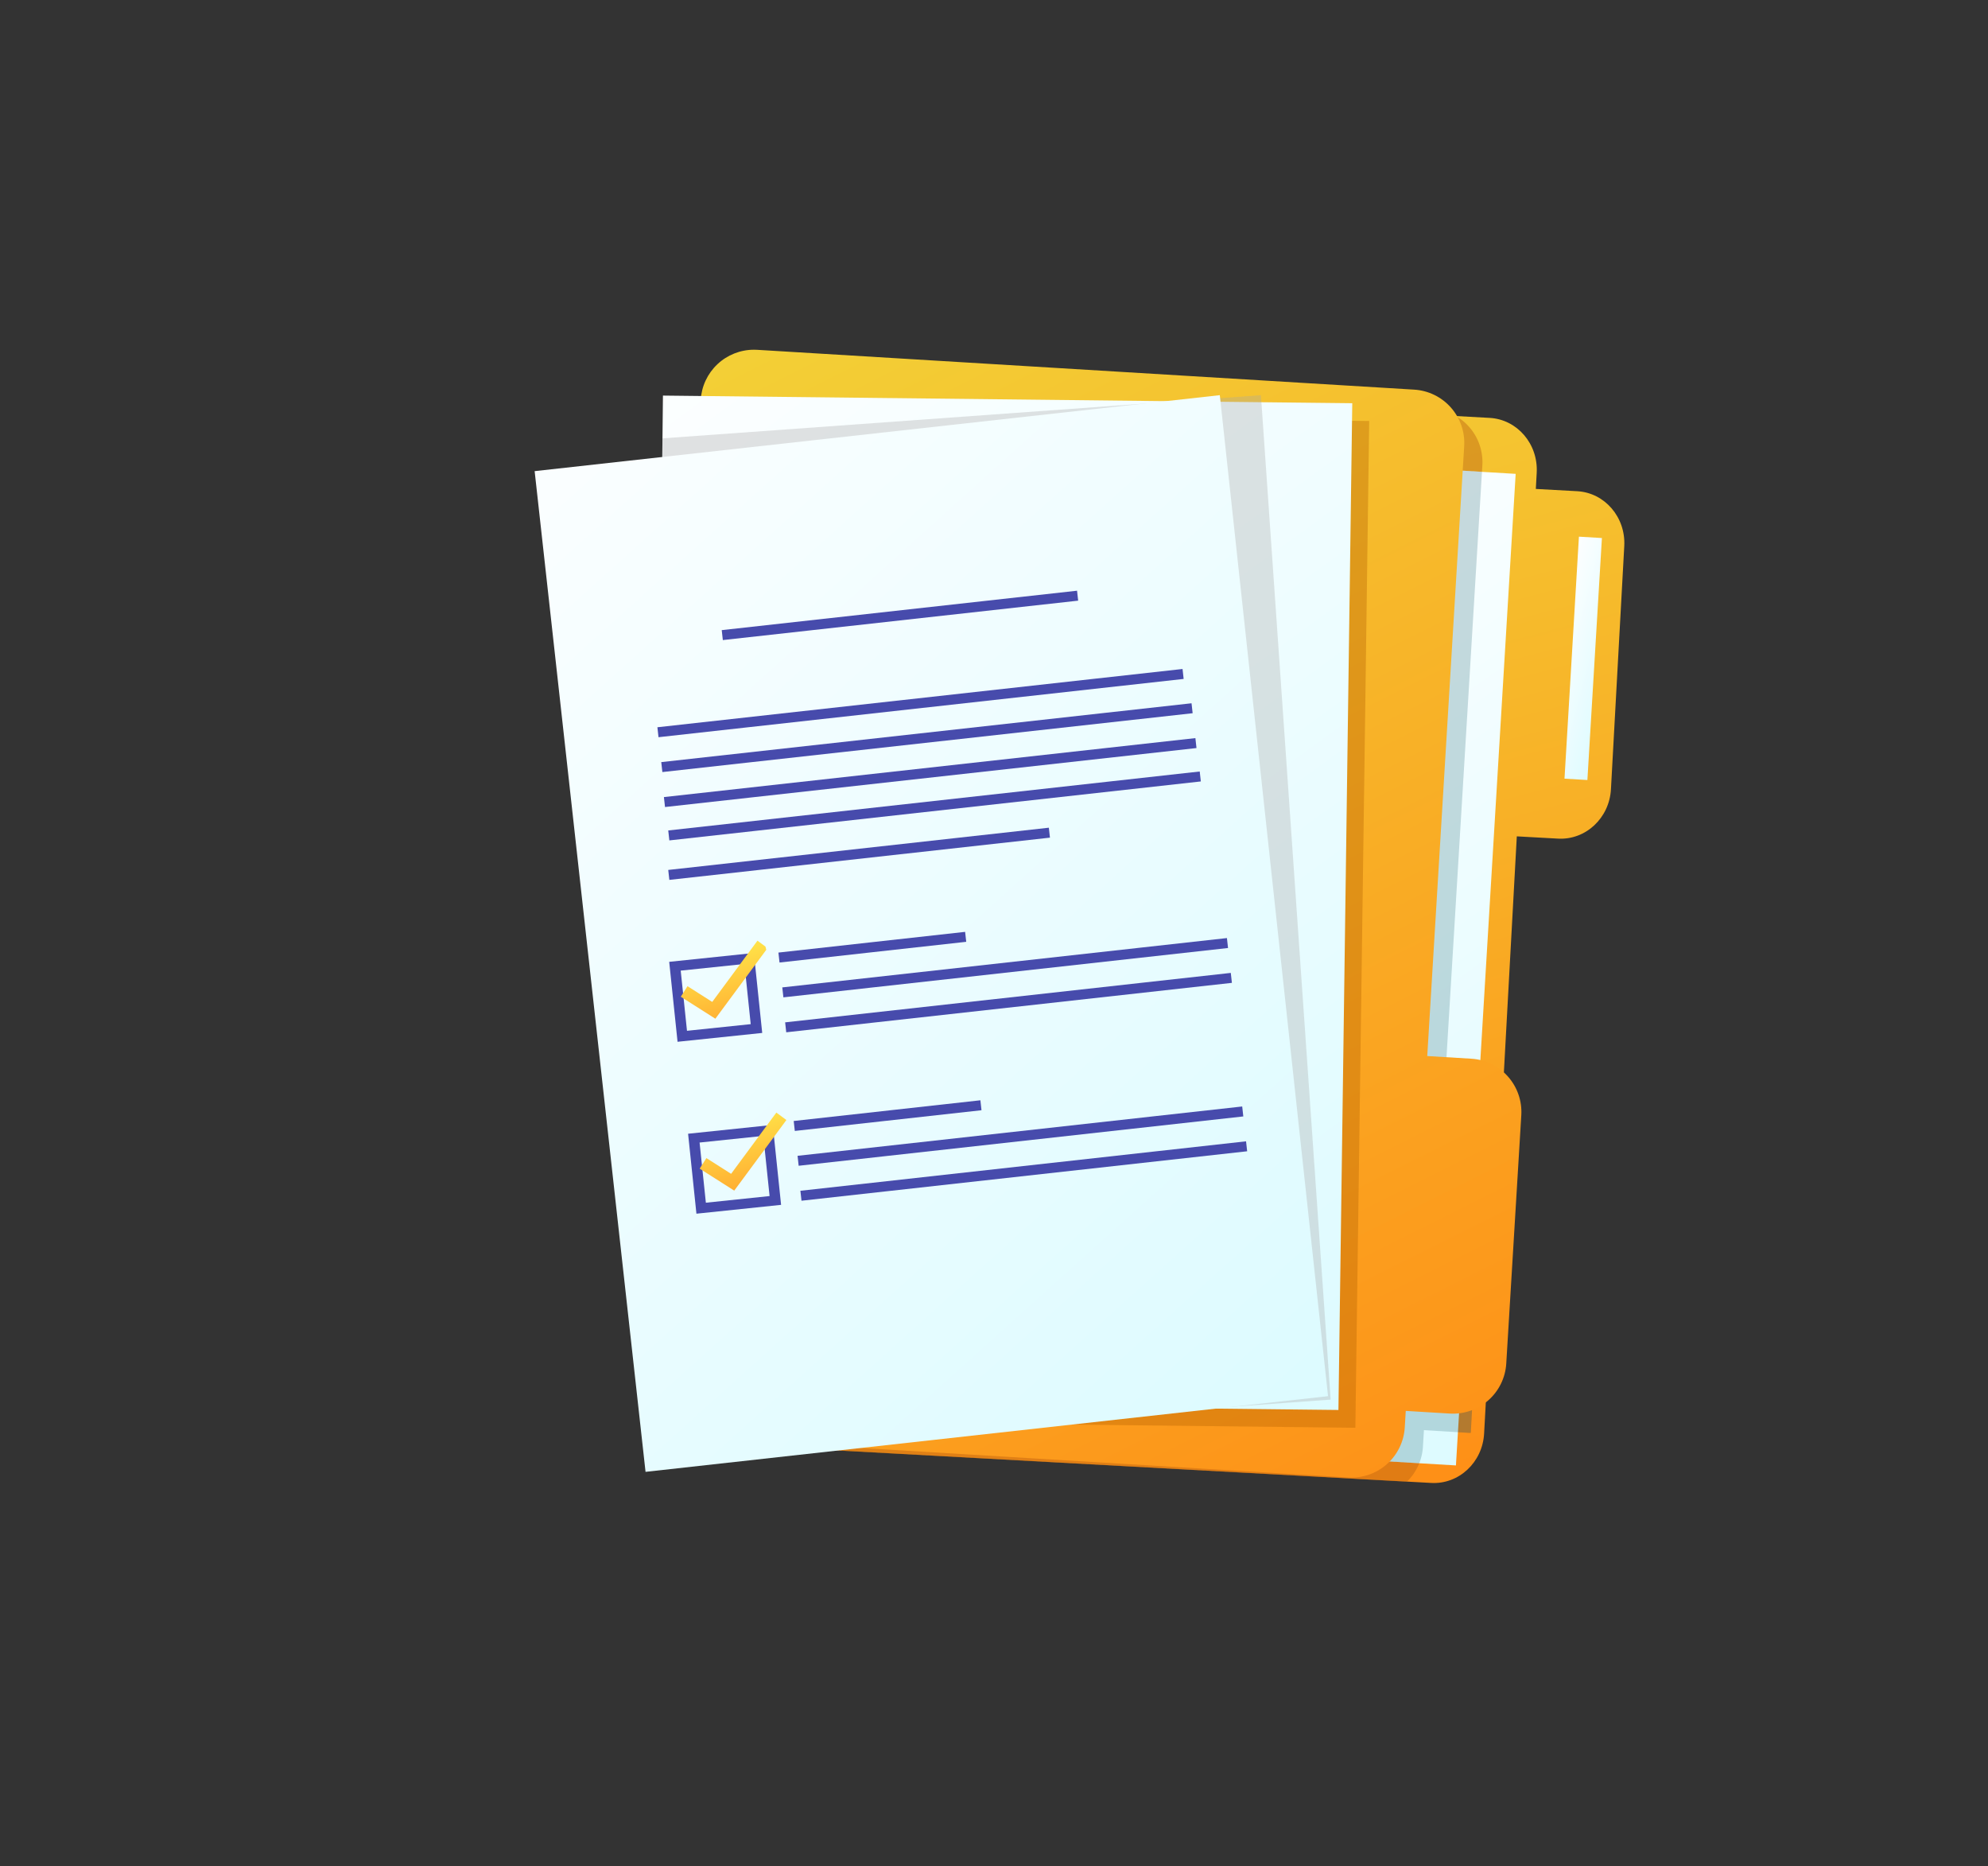
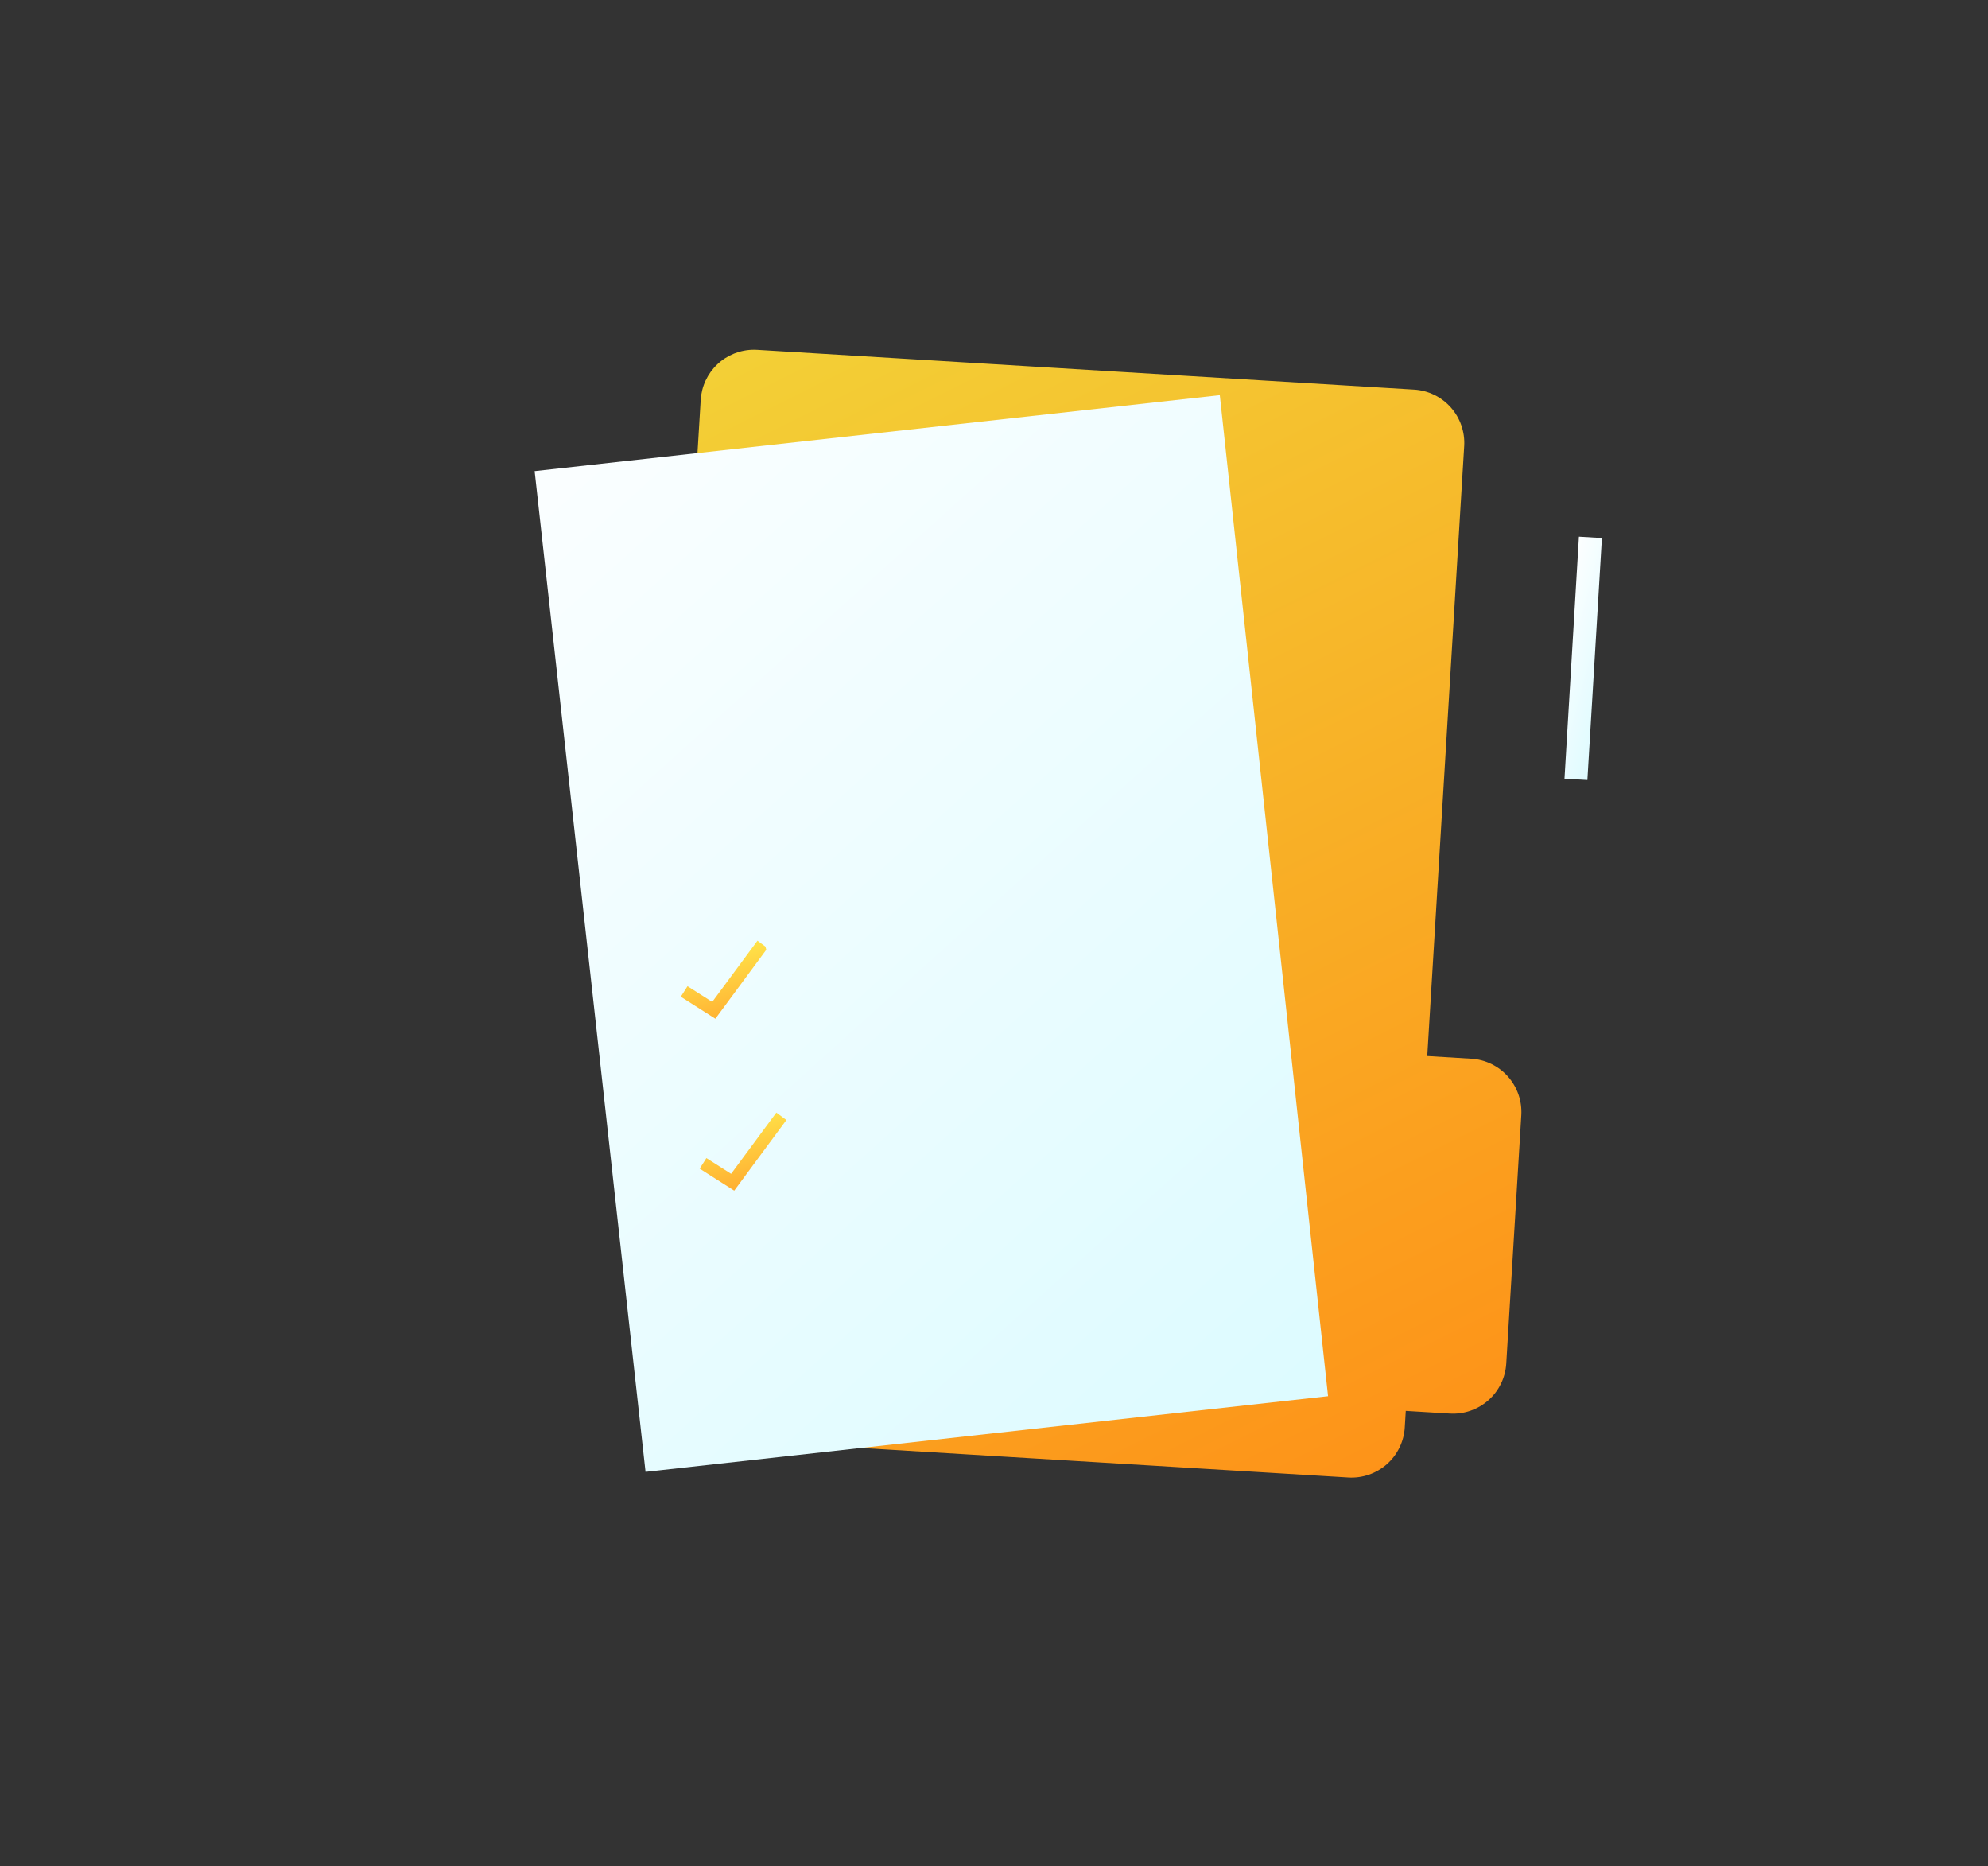
<svg xmlns="http://www.w3.org/2000/svg" xmlns:xlink="http://www.w3.org/1999/xlink" id="Layer_1" data-name="Layer 1" viewBox="0 0 2826.62 2652.53">
  <rect x="0" y="0" width="2826.62" height="2652.53" fill="#333333" stroke="none" />
  <defs>
    <style>.cls-1{fill:none;}.cls-2{clip-path:url(#clip-path);}.cls-3{clip-path:url(#clip-path-2);}.cls-4{fill:url(#linear-gradient);}.cls-5{clip-path:url(#clip-path-3);}.cls-6{opacity:0.44;}.cls-7{clip-path:url(#clip-path-4);}.cls-8{fill:#ba620f;}.cls-9{clip-path:url(#clip-path-5);}.cls-10{fill:url(#linear-gradient-2);}.cls-11{opacity:0.26;}.cls-12{clip-path:url(#clip-path-7);}.cls-13{fill:#326f7d;}.cls-14{clip-path:url(#clip-path-8);}.cls-15{fill:url(#linear-gradient-3);}.cls-16{clip-path:url(#clip-path-9);}.cls-17{fill:url(#linear-gradient-4);}.cls-18{opacity:0.37;}.cls-19{clip-path:url(#clip-path-11);}.cls-20{fill:#b56100;}.cls-21{clip-path:url(#clip-path-12);}.cls-22{fill:url(#linear-gradient-5);}.cls-23{opacity:0.33;}.cls-24{clip-path:url(#clip-path-14);}.cls-25{fill:#a8a8a8;}.cls-26{clip-path:url(#clip-path-15);}.cls-27{fill:url(#linear-gradient-6);}.cls-28{fill:#474bac;}.cls-29{clip-path:url(#clip-path-17);}.cls-30{fill:url(#linear-gradient-7);}.cls-31{clip-path:url(#clip-path-19);}.cls-32{fill:url(#linear-gradient-8);}</style>
    <clipPath id="clip-path" transform="translate(56.95 -227.89)">
      <rect class="cls-1" x="-632.35" y="-131.48" width="3000" height="2990" />
    </clipPath>
    <clipPath id="clip-path-2" transform="translate(56.95 -227.89)">
      <path class="cls-1" d="M1109.26,844.08l-74.8,1365.77c-2.24,40.94,27.75,75.87,67,78L1962.28,2335l15.83.87c39.24,2.15,72.87-29.29,75.11-70.24v-.05l27.63-504.47,18.86-344.34,58.75,3.22c39.25,2.15,72.87-29.29,75.11-70.24l18.93-345.62c2.24-40.95-27.75-75.87-67-78l-58.75-3.21,1.26-23c2.25-40.94-27.75-75.88-67-78l-28.67-1.57-848-46.45c-1.27-.07-2.54-.11-3.8-.11-37.59,0-69.15,30.73-71.31,70.35" />
    </clipPath>
    <linearGradient id="linear-gradient" x1="0.94" y1="2990.92" x2="1.94" y2="2990.92" gradientTransform="matrix(0, 2117.8, 2117.8, 0, -6332528.29, -1562.42)" gradientUnits="userSpaceOnUse">
      <stop offset="0" stop-color="#f1d83a" />
      <stop offset="1" stop-color="#ff8a14" />
    </linearGradient>
    <clipPath id="clip-path-3" transform="translate(56.95 -227.89)">
-       <rect class="cls-1" x="-203.48" y="-75.13" width="3000" height="2990" />
-     </clipPath>
+       </clipPath>
    <clipPath id="clip-path-4" transform="translate(56.95 -227.89)">
      <rect class="cls-1" x="1015.38" y="772.87" width="1046.51" height="1561.29" />
    </clipPath>
    <clipPath id="clip-path-5" transform="translate(56.95 -227.89)">
      <polygon class="cls-1" points="1792.16 2297.8 1960.96 2307.87 2013.16 2310.98 2016.01 2263.75 2046.4 1759.32 2098.09 901.47 2050.13 898.61 1876.22 888.24 1792.16 2297.8" />
    </clipPath>
    <linearGradient id="linear-gradient-2" x1="0.91" y1="2990.94" x2="1.91" y2="2990.94" gradientTransform="matrix(0, 1964.14, 1964.14, 0, -5872681.75, -970.03)" gradientUnits="userSpaceOnUse">
      <stop offset="0" stop-color="#fff" />
      <stop offset="1" stop-color="#cff9ff" />
    </linearGradient>
    <clipPath id="clip-path-7" transform="translate(56.95 -227.89)">
      <rect class="cls-1" x="1792.16" y="888.24" width="269.73" height="1419.63" />
    </clipPath>
    <clipPath id="clip-path-8" transform="translate(56.95 -227.89)">
      <path class="cls-1" d="M939.34,796.32l-84.5,1394.91A75.84,75.84,0,0,0,926,2271.52l934.1,56.59a75.85,75.85,0,0,0,80.3-71.13l1.42-23.52,62.6,3.79a75.83,75.83,0,0,0,80.3-71.12l21.38-353a75.84,75.84,0,0,0-71.12-80.3l-62.6-3.79,52.52-867a75.85,75.85,0,0,0-71.13-80.3l-934.1-56.58c-1.56-.1-3.11-.14-4.66-.14a75.83,75.83,0,0,0-75.63,71.26" />
    </clipPath>
    <linearGradient id="linear-gradient-3" x1="0.93" y1="2991.05" x2="1.93" y2="2991.05" gradientTransform="translate(7039173.38 -1872.18) rotate(90) scale(2352.92)" xlink:href="#linear-gradient" />
    <clipPath id="clip-path-9" transform="translate(56.95 -227.89)">
      <polygon class="cls-1" points="2167.52 1334.75 2200.07 1336.69 2220.72 992.7 2188.04 990.75 2167.52 1334.75" />
    </clipPath>
    <linearGradient id="linear-gradient-4" x1="-0.39" y1="2989.2" x2="0.61" y2="2989.2" gradientTransform="matrix(20.9, 541.18, 97.43, -377.52, -288982.45, 1129423.07)" xlink:href="#linear-gradient-2" />
    <clipPath id="clip-path-11" transform="translate(56.95 -227.89)">
      <rect class="cls-1" x="893.86" y="815.48" width="995.96" height="1441.95" />
    </clipPath>
    <clipPath id="clip-path-12" transform="translate(56.95 -227.89)">
-       <polygon class="cls-1" points="884.98 851 869.79 2221.33 1659.47 2230.09 1846.09 2232.15 1865.76 801.06 1736.59 799.64 1615.86 798.29 885.65 790.21 884.98 851" />
-     </clipPath>
+       </clipPath>
    <linearGradient id="linear-gradient-5" x1="0.93" y1="2990.96" x2="1.93" y2="2990.96" gradientTransform="matrix(0, 2741.74, 2741.74, 0, -8199046.6, -2145.01)" xlink:href="#linear-gradient-2" />
    <clipPath id="clip-path-14" transform="translate(56.95 -227.89)">
-       <rect class="cls-1" x="869.79" y="789.64" width="965.24" height="1440.45" />
-     </clipPath>
+       </clipPath>
    <clipPath id="clip-path-15" transform="translate(56.95 -227.89)">
      <polygon class="cls-1" points="703.22 897.61 860.91 2320.11 1831.32 2212.54 1677.42 789.62 703.22 897.61" />
    </clipPath>
    <linearGradient id="linear-gradient-6" x1="0.93" y1="2990.96" x2="1.93" y2="2990.96" gradientTransform="matrix(0, 2745.22, 2745.22, 0, -8209573.26, -2095.02)" xlink:href="#linear-gradient-2" />
    <clipPath id="clip-path-17" transform="translate(56.95 -227.89)">
      <polygon class="cls-1" points="955.73 1652.09 920.58 1629.74 911.05 1644.73 960.18 1675.98 1034.34 1575.61 1020.05 1565.05 955.73 1652.09" />
    </clipPath>
    <linearGradient id="linear-gradient-7" x1="0.27" y1="2989.95" x2="1.27" y2="2989.95" gradientTransform="matrix(0, 173.13, 173.13, 0, -516663.27, 1504.54)" gradientUnits="userSpaceOnUse">
      <stop offset="0" stop-color="#ffed4d" />
      <stop offset="1" stop-color="#ff9326" />
    </linearGradient>
    <clipPath id="clip-path-19" transform="translate(56.95 -227.89)">
      <polygon class="cls-1" points="982.57 1896.46 947.43 1874.1 937.89 1889.1 987.02 1920.35 1061.18 1819.97 1046.89 1809.41 982.57 1896.46" />
    </clipPath>
    <linearGradient id="linear-gradient-8" x1="0.27" y1="2989.95" x2="1.27" y2="2989.95" gradientTransform="matrix(0, 173.13, 173.13, 0, -516636.43, 1748.52)" xlink:href="#linear-gradient-7" />
  </defs>
  <g class="cls-2">
    <g class="cls-3">
-       <rect class="cls-4" x="858.08" y="647.06" width="1570.79" height="1817.65" transform="translate(-276.22 225.87) rotate(-14.29)" />
-     </g>
+       </g>
    <g class="cls-5">
      <g class="cls-6">
        <g class="cls-7">
          <path class="cls-8" d="M2061.89,1760.27l-27.63,504.47c-1.34,0-2.68,0-4-.13l-62.6-3.79-1.42,23.51a75.57,75.57,0,0,1-22.87,49.83L1082.5,2287c-39.25-2.16-69.24-37.08-67-78l74.8-1365.77c2.24-41,35.87-72.4,75.12-70.25l848,46.46a75.8,75.8,0,0,1,37.29,70l-52.51,867,62.59,3.79,1.12.08" transform="translate(56.95 -227.89)" />
        </g>
      </g>
    </g>
    <g class="cls-9">
-       <rect class="cls-10" x="1408.59" y="931.01" width="1073.08" height="1337.19" transform="translate(-509.99 1193.45) rotate(-35.37)" />
-     </g>
+       </g>
    <g class="cls-5">
      <g class="cls-11">
        <g class="cls-12">
          <path class="cls-13" d="M2061.89,1760.27l-27.63,504.47c-1.34,0-2.68,0-4-.13l-14.21-.86-48.39-2.93-1.42,23.51a75.82,75.82,0,0,1-5.24,23.54l-168.8-10.08,84.06-1409.55,173.91,10.37-52,857.79,48.22,2.92,14.37.87,1.12.08" transform="translate(56.95 -227.89)" />
        </g>
      </g>
    </g>
    <g class="cls-14">
      <rect class="cls-15" x="562.7" y="530.34" width="1835.5" height="1995.01" transform="translate(-465.02 581.38) rotate(-26.16)" />
    </g>
    <g class="cls-16">
      <polygon class="cls-17" points="2270.74 583.54 2289.29 1063.77 2231.39 1288.11 2212.85 807.88 2270.74 583.54" />
    </g>
    <g class="cls-5">
      <g class="cls-18">
        <g class="cls-19">
          <polygon class="cls-20" points="1946.77 598.45 1927.1 2029.54 950.8 2018.72 966.67 587.59 1946.77 598.45" />
        </g>
      </g>
    </g>
    <g class="cls-21">
      <rect class="cls-22" x="537.4" y="635.54" width="1660.75" height="1751.28" transform="matrix(0.8, -0.6, 0.6, 0.8, -575.37, 890.73)" />
    </g>
    <g class="cls-5">
      <g class="cls-23">
        <g class="cls-24">
          <polygon class="cls-25" points="1891.98 1989.53 1716.42 2002.2 926.74 1993.44 941.93 623.11 1672.81 570.4 1792.84 561.75 1793.54 571.75 1891.98 1989.53" />
        </g>
      </g>
    </g>
    <g class="cls-26">
      <rect class="cls-27" x="337.07" y="608.28" width="1860.4" height="1893.17" transform="translate(-656.31 1009.05) rotate(-41.7)" />
    </g>
    <g class="cls-5">
      <rect class="cls-28" x="876.17" y="1220.34" width="751.26" height="14.23" transform="translate(-70.66 -82.51) rotate(-6.33)" />
      <rect class="cls-28" x="968.4" y="1095.65" width="508.31" height="14.23" transform="translate(-57.11 -86.48) rotate(-6.33)" />
      <rect class="cls-28" x="881.64" y="1269.47" width="758.59" height="14.23" transform="translate(-76.02 -81.2) rotate(-6.33)" />
      <rect class="cls-28" x="885.4" y="1319.08" width="760.32" height="14.23" transform="translate(-81.46 -80.38) rotate(-6.33)" />
      <rect class="cls-28" x="891.54" y="1366.55" width="760.32" height="14.23" transform="translate(-86.64 -79.43) rotate(-6.33)" />
      <rect class="cls-28" x="892.19" y="1434.55" width="544.49" height="14.23" transform="translate(-94.79 -90.83) rotate(-6.33)" />
      <rect class="cls-28" x="1049.69" y="1567.31" width="267.08" height="14.23" transform="translate(-109.3 -87.95) rotate(-6.33)" />
      <rect class="cls-28" x="1054.06" y="1596.5" width="636.09" height="14.23" transform="translate(-111.37 -66.97) rotate(-6.33)" />
      <rect class="cls-28" x="1058.1" y="1646.1" width="637.54" height="14.23" transform="translate(-116.8 -66.14) rotate(-6.33)" />
      <rect class="cls-28" x="1071.39" y="1806.72" width="267.08" height="14.23" transform="translate(-135.54 -84.1) rotate(-6.33)" />
      <rect class="cls-28" x="1075.75" y="1835.9" width="636.09" height="14.23" transform="translate(-137.61 -63.12) rotate(-6.33)" />
      <rect class="cls-28" x="1079.79" y="1885.5" width="637.54" height="14.23" transform="translate(-143.06 -62.28) rotate(-6.33)" />
      <path class="cls-28" d="M894.55,1595.12l11.87,113.65,120.38-12.57-11.87-113.64Zm115.89,88.58-90.6,9.46-8.94-85.54,90.61-9.46Z" transform="translate(56.95 -227.89)" />
    </g>
    <g class="cls-29">
      <rect class="cls-30" x="898.99" y="1551.22" width="147.4" height="138.58" transform="matrix(0.97, -0.25, 0.25, 0.97, -322.35, 71.9)" />
    </g>
    <g class="cls-5">
      <path class="cls-28" d="M921.4,1839.49l11.86,113.65,120.38-12.57-11.86-113.65Zm115.88,88.58-90.6,9.46L937.75,1852l90.6-9.46Z" transform="translate(56.95 -227.89)" />
    </g>
    <g class="cls-31">
      <rect class="cls-32" x="925.84" y="1795.59" width="147.4" height="138.58" transform="translate(-383.47 86.71) rotate(-14.7)" />
    </g>
  </g>
</svg>